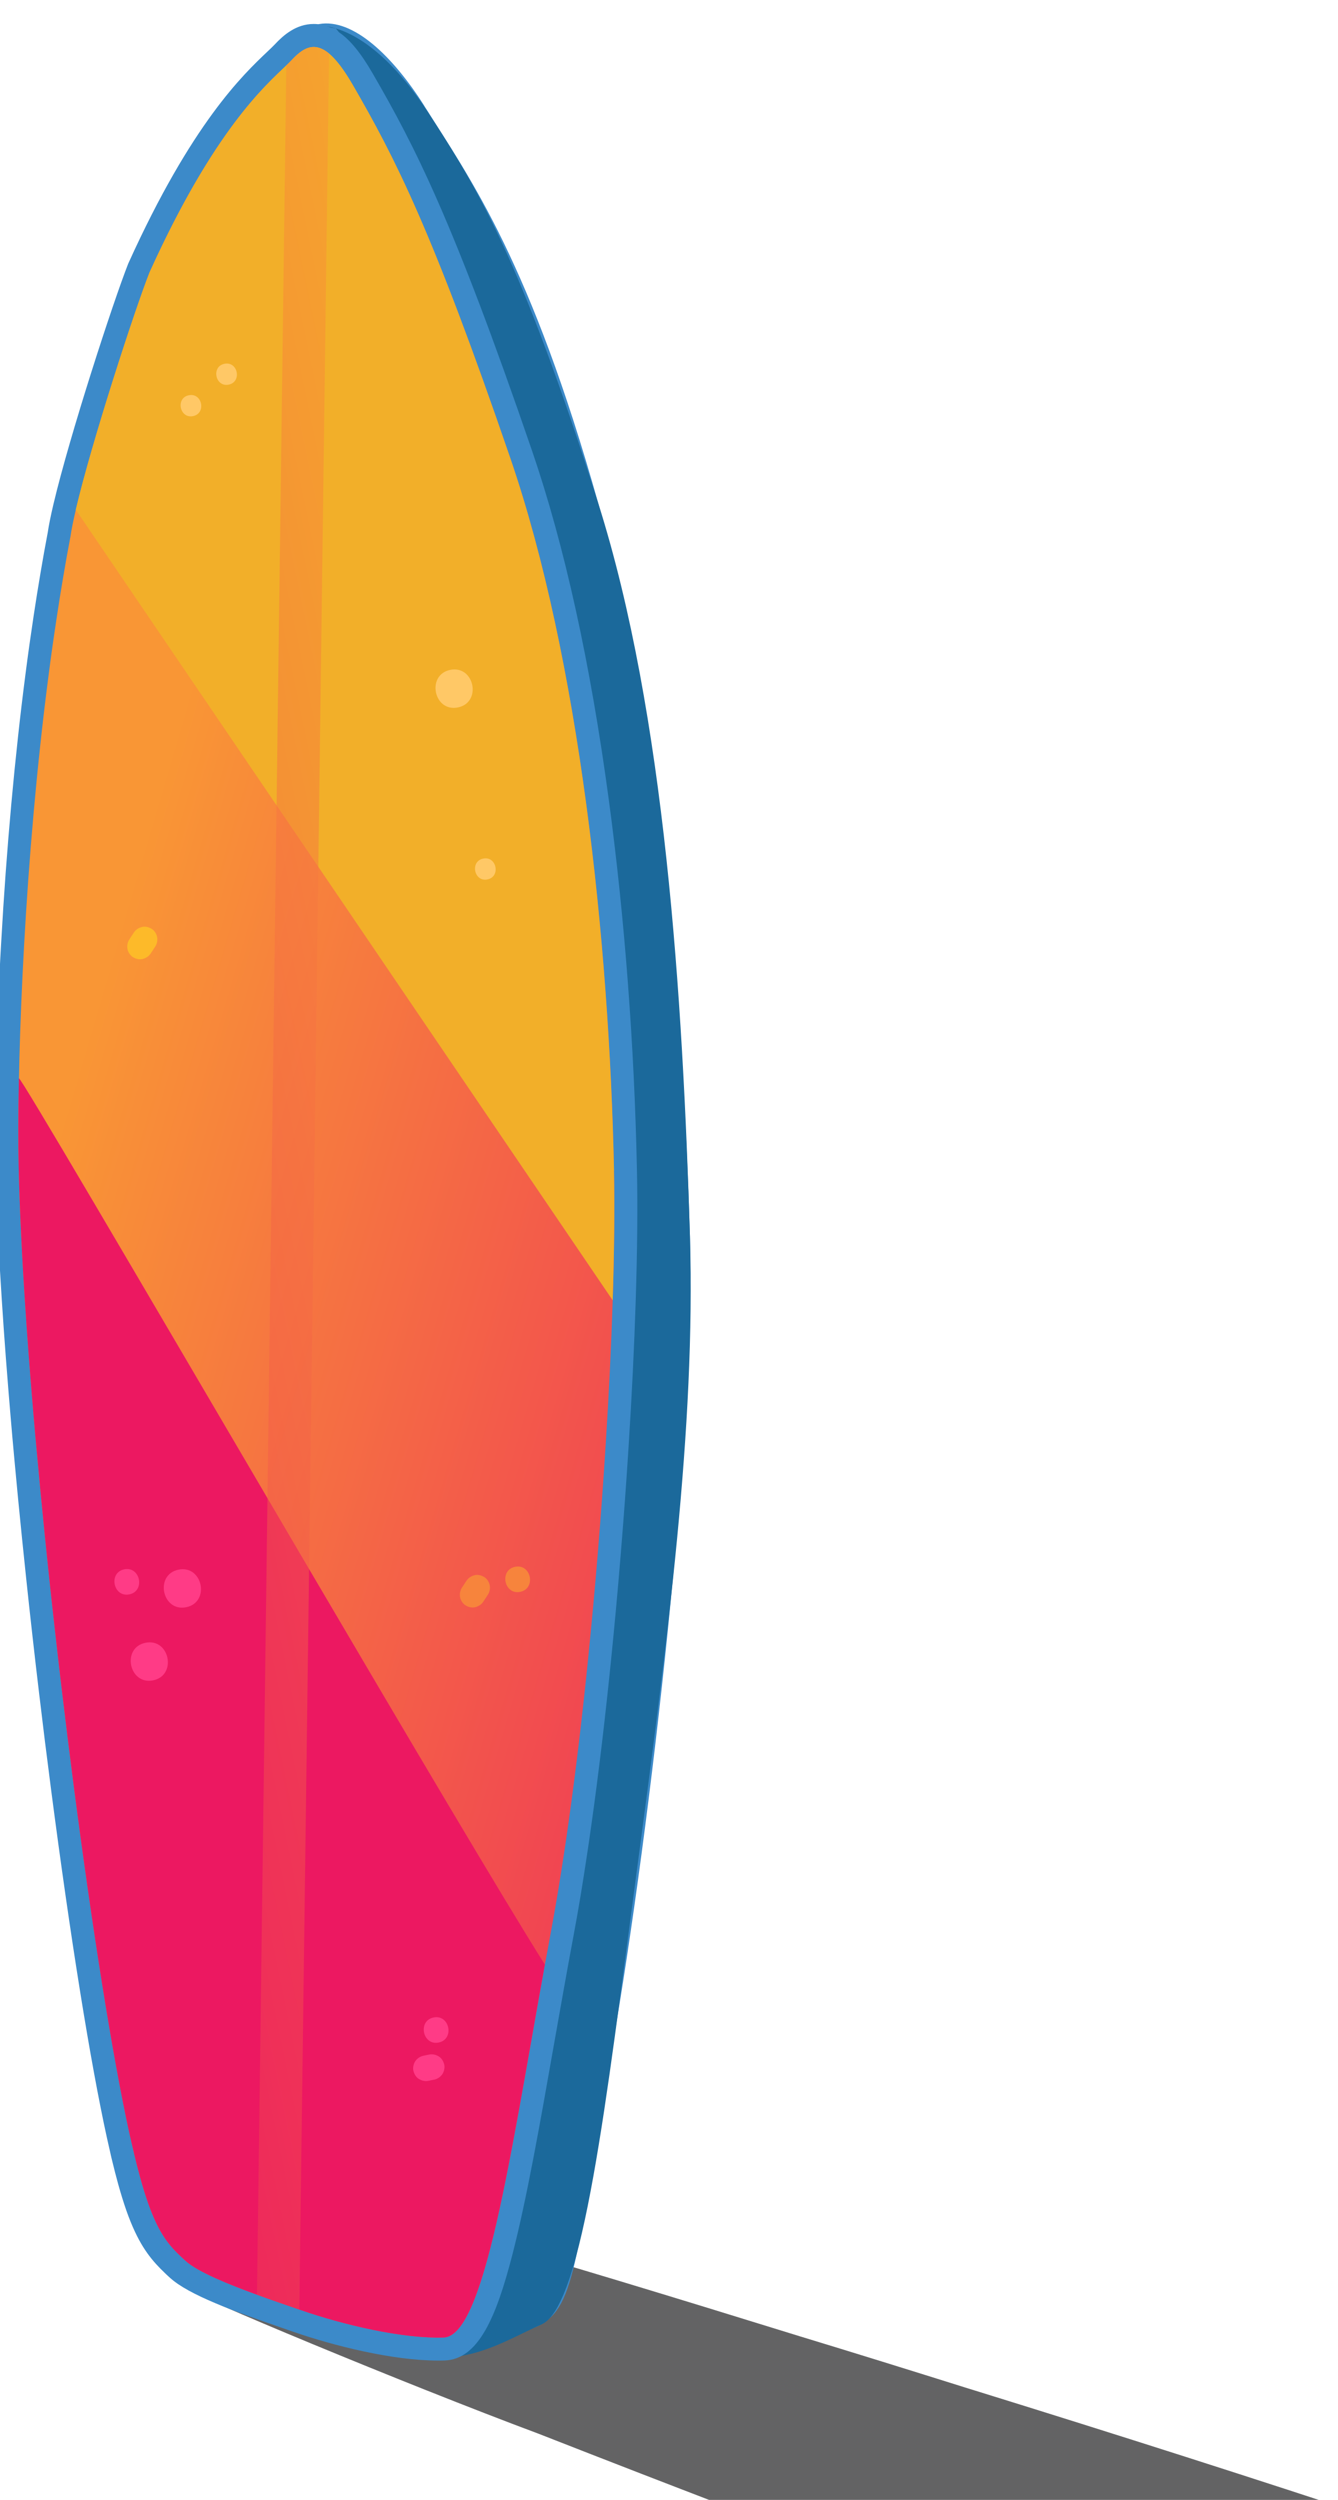
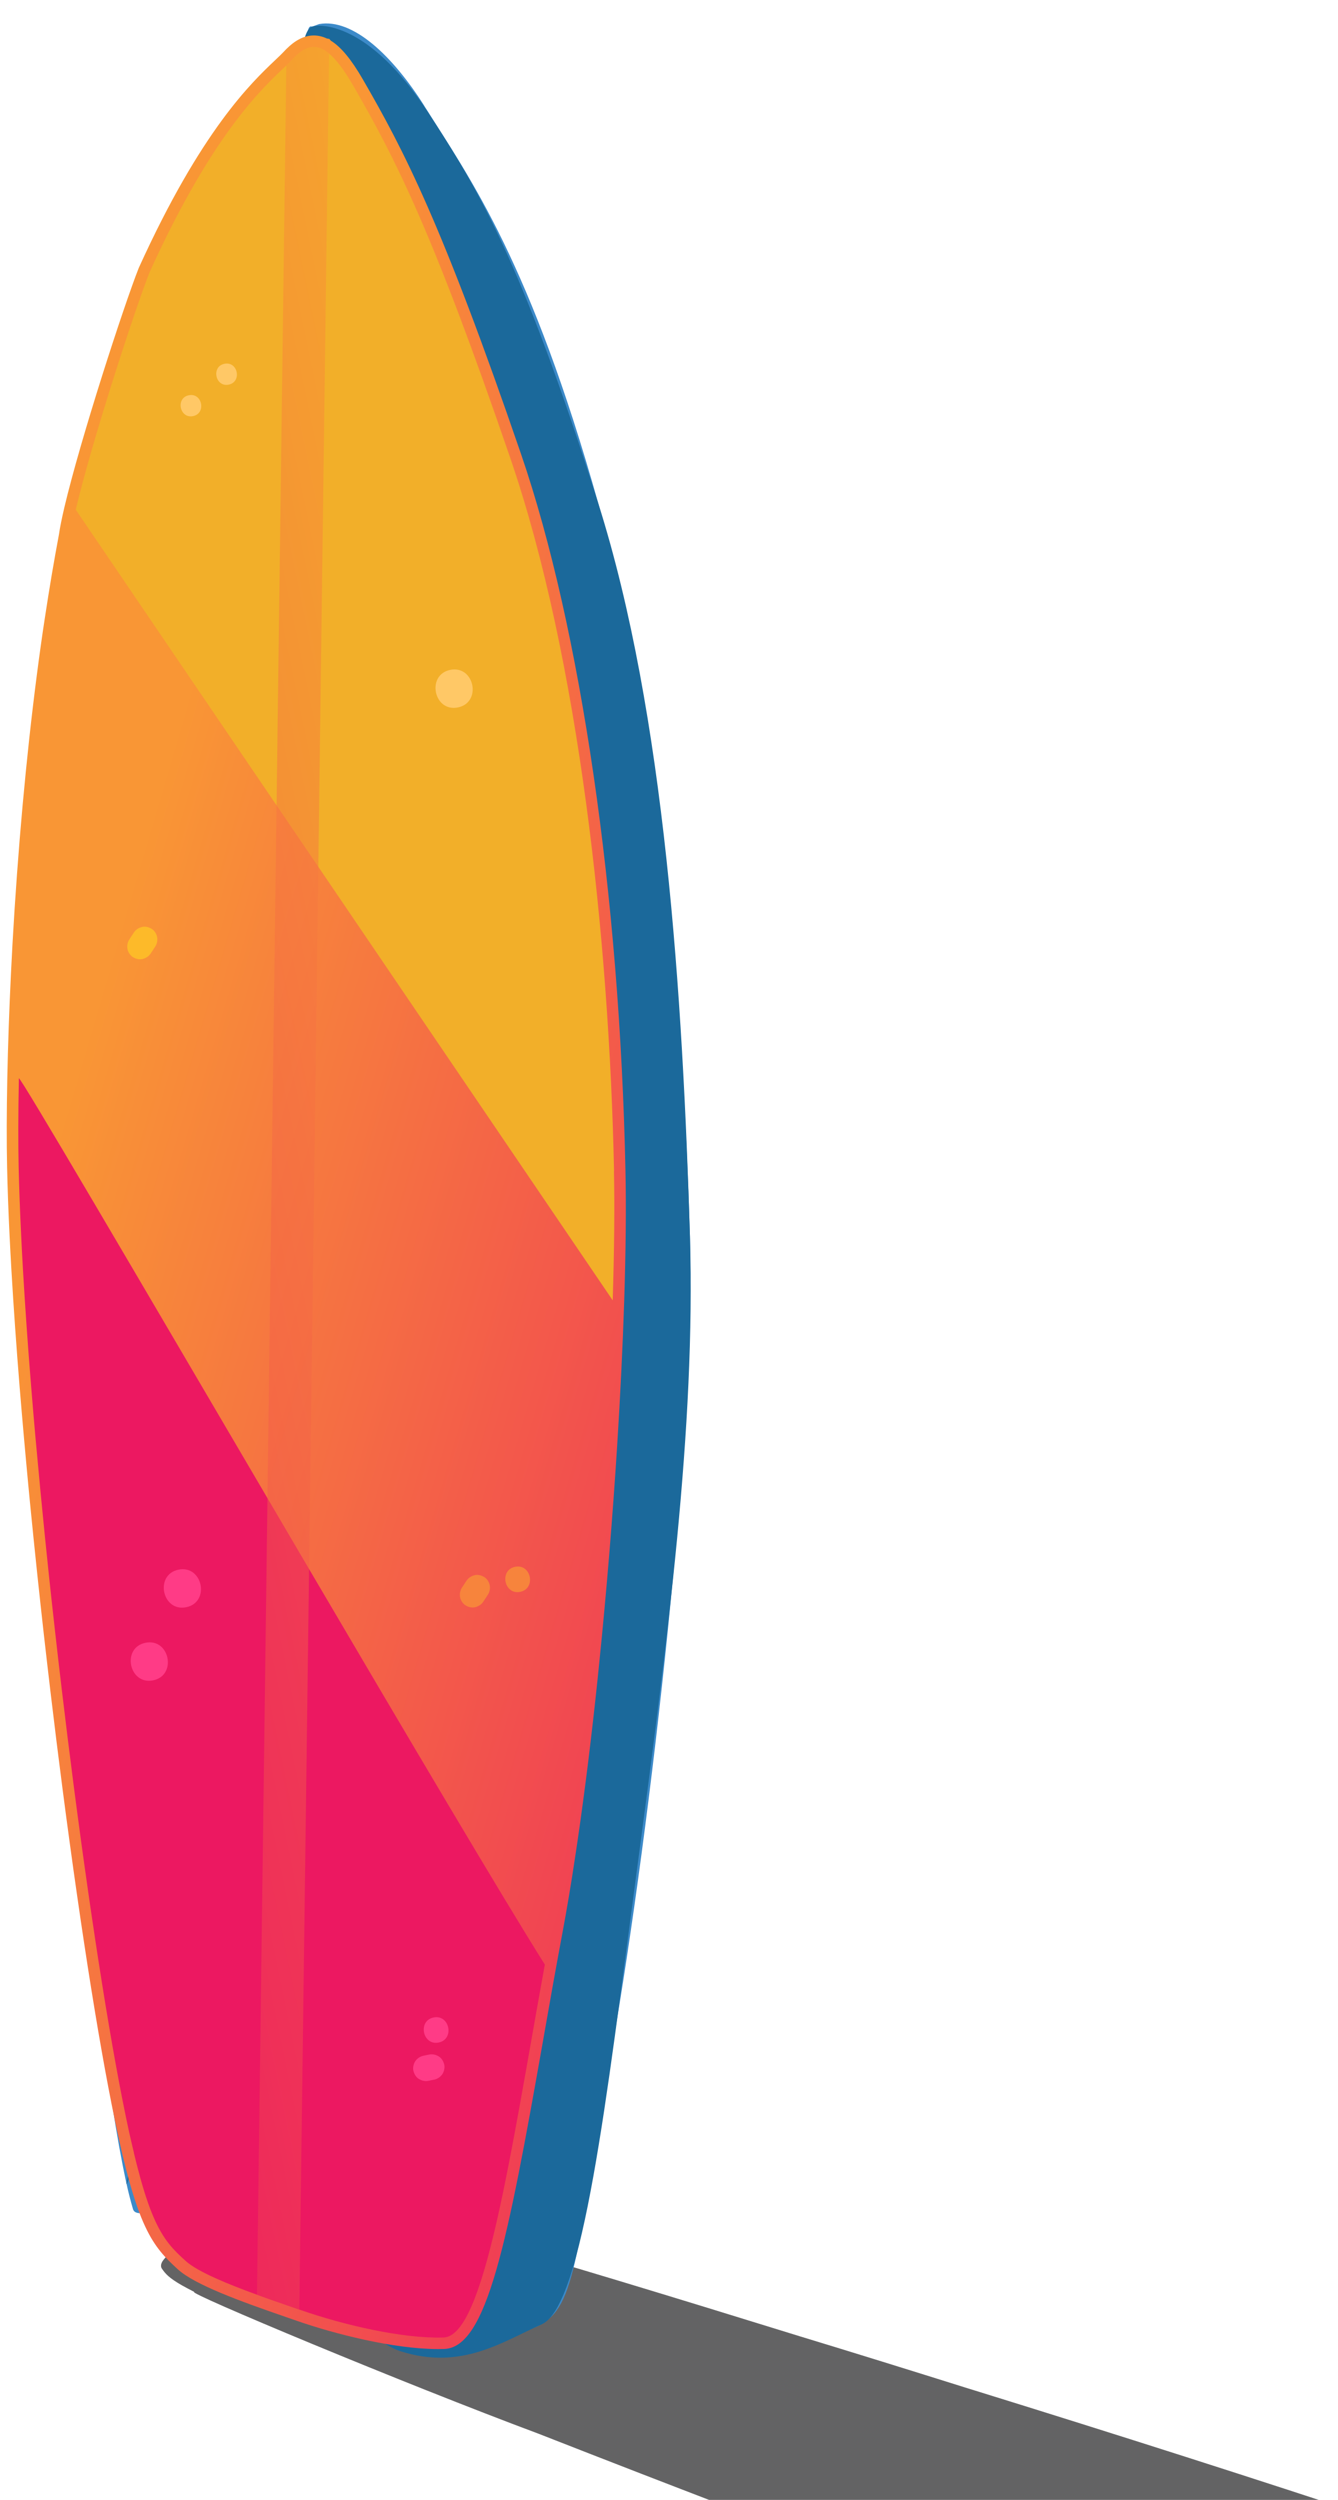
<svg xmlns="http://www.w3.org/2000/svg" width="286" height="534" viewBox="0 0 286 534" fill="none">
  <g clip-path="url(#clip0_11001_1574)">
    <g clip-path="url(#clip1_11001_1574)">
      <path opacity="0.75" d="M552.749 634.161C590.809 651.165 606.379 659.117 616.561 665.202C618.34 666.253 619.963 667.256 621.526 668.268C622.813 669.083 624.041 669.9 625.281 670.715C632.878 675.738 635.925 679.788 628.819 679.877C628.819 679.877 626.991 679.779 626.98 679.779C626.871 679.896 626.254 679.779 625.417 679.543C623.903 679.226 621.731 678.618 618.96 677.803C617.848 677.664 616.552 677.458 615.107 677.213C614.793 677.153 614.448 677.094 614.084 677.036C614.054 677.036 614.026 677.025 613.987 677.016C613.623 676.958 613.239 676.897 612.825 676.83C609.612 676.308 604.844 675.562 597.748 674.264C597.639 674.245 597.531 674.225 597.414 674.206C596.953 674.117 596.469 674.028 595.988 673.939C595.813 673.911 595.644 673.881 595.468 673.842C594.996 673.753 594.504 673.664 594.012 673.566C593.817 673.527 593.62 673.486 593.423 673.458C592.933 673.358 592.421 673.261 591.899 673.163C591.693 673.124 591.477 673.083 591.26 673.036C590.729 672.936 590.2 672.83 589.648 672.721C589.442 672.682 589.236 672.641 589.03 672.593C588.449 672.474 587.869 672.366 587.271 672.238C587.093 672.199 586.907 672.16 586.72 672.132C586.081 672.004 585.433 671.876 584.763 671.738C584.646 671.707 584.519 671.688 584.391 671.66C579.535 670.667 573.992 669.497 567.682 668.101C567.66 668.101 567.64 668.101 567.632 668.091C566.62 667.865 565.586 667.64 564.535 667.404C564.438 667.384 564.349 667.365 564.249 667.334C563.229 667.109 562.175 666.873 561.114 666.626C560.997 666.598 560.88 666.578 560.76 666.548C559.69 666.303 558.609 666.056 557.497 665.8C557.38 665.772 557.272 665.752 557.152 665.722C556.023 665.466 554.873 665.191 553.694 664.927C553.625 664.907 553.566 664.897 553.497 664.877C548.474 663.707 543.078 662.428 537.26 661.024C527.676 658.595 500.379 651.362 479.385 645.583C476.014 644.657 472.809 643.765 469.86 642.939C467.905 642.389 466.057 641.866 464.366 641.385C461.231 640.49 458.605 639.723 456.689 639.134C448.895 636.835 441.011 634.455 433.1 632.048C427.841 630.444 422.571 628.824 417.314 627.192C391.865 619.298 366.772 611.209 344.704 603.936C342.021 603.05 339.386 602.185 336.801 601.321C326.805 598.008 317.624 594.922 309.515 592.17C309.123 592.042 308.759 591.914 308.375 591.778C308.1 591.689 307.836 591.589 307.569 591.502C306.794 591.236 306.026 590.98 305.279 590.716C304.975 590.608 304.67 590.508 304.364 590.402C303.628 590.146 302.902 589.899 302.182 589.654C301.937 589.576 301.701 589.487 301.465 589.407C300.689 589.143 299.922 588.876 299.166 588.623C299.058 588.581 298.96 588.553 298.852 588.514C294.279 586.941 290.221 585.526 286.791 584.326C285.001 583.697 283.163 583.049 281.295 582.38C277.581 581.062 273.728 579.686 269.728 578.243C268.38 577.76 267.015 577.268 265.639 576.767C265.431 576.689 265.225 576.62 265.019 576.542C263.711 576.07 262.404 575.597 261.067 575.107C254.984 572.895 248.633 570.574 242.106 568.167C239.768 567.302 237.408 566.438 235.029 565.553C234.264 565.267 233.506 564.992 232.741 564.706C228.858 563.263 224.896 561.787 220.905 560.303C217.052 558.86 213.14 557.404 209.199 555.919C208.982 555.841 208.766 555.752 208.55 555.674C207.547 555.302 206.535 554.918 205.513 554.535C201.974 553.206 198.406 551.861 194.838 550.504C192.4 549.581 189.953 548.656 187.506 547.733C178.296 544.233 169.027 540.705 159.905 537.206C157.399 536.241 154.922 535.288 152.435 534.334C150.076 533.431 147.727 532.527 145.387 531.621C142.674 530.579 139.961 529.528 137.288 528.497C129.67 525.548 122.249 522.657 115.123 519.866C86.412 509.161 39.399 489.544 41.541 489.583C40.824 489.228 39.123 488.304 38.888 488.168C36.096 486.575 35.329 485.661 34.602 484.599C34.553 484.53 34.514 484.452 34.484 484.374C34.455 484.304 34.435 484.235 34.425 484.157C34.425 484.146 34.425 484.137 34.425 484.118C34.425 484.049 34.415 483.979 34.425 483.91C34.425 483.91 34.425 483.89 34.425 483.882C34.425 483.804 34.445 483.724 34.465 483.635C34.465 483.626 34.465 483.606 34.474 483.596C34.494 483.537 34.514 483.468 34.543 483.401C34.553 483.37 34.573 483.34 34.582 483.301C34.602 483.253 34.632 483.203 34.651 483.164C34.671 483.125 34.691 483.084 34.72 483.045C34.749 483.006 34.769 482.967 34.799 482.928C34.867 482.82 34.956 482.712 35.044 482.603C35.044 482.603 35.044 482.603 35.054 482.595C35.103 482.534 35.153 482.475 35.202 482.417C35.221 482.397 35.241 482.367 35.261 482.348C35.32 482.289 35.369 482.23 35.428 482.172C35.447 482.152 35.457 482.142 35.477 482.122C35.762 481.836 36.096 481.541 36.45 481.258C36.853 480.933 37.285 480.607 37.737 480.293C38.878 479.487 40.097 478.761 40.942 478.211C40.971 478.191 41.001 478.17 41.03 478.161C42.406 477.277 44.294 476.362 46.525 475.556C46.141 474.208 46.191 473.119 47.026 472.666C52.157 469.855 66.282 471.654 77.251 472.471C78.077 472.529 79.138 472.685 80.416 472.913C85.173 473.669 91.022 475.153 100.743 477.964C118.249 482.839 143.254 490.478 171.022 499.068C182.296 502.498 194.445 506.262 207.046 510.223C207.066 510.223 207.076 510.223 207.095 510.234C272.489 530.473 323.178 547.408 370.211 564.039C371.312 564.422 372.393 564.806 373.444 565.179C433.895 586.616 509.874 614.325 552.749 634.15V634.161Z" fill="#2F2F30" />
      <path d="M90.708 22.645C100.724 38.48 113.482 56.3 127.911 107.618C140.68 153.029 145.938 212.683 147.481 264.168C148.7 304.988 139.235 389.354 130.811 437.713C122.79 483.676 123.164 493.486 114.268 497.172C104.301 501.3 104.154 502.409 96.379 503.443C89.105 504.405 60.837 483.665 56.649 479.801C52.904 476.343 47.675 486.114 41.738 471.309C40.461 468.126 29.383 475.153 28.42 471.86C27.889 470.052 27.427 468.224 27.034 466.414C27.034 466.386 27.034 466.356 27.014 466.347C22.699 446.422 19.416 415.519 17.008 382.571C16.222 371.799 15.524 360.8 14.924 349.92C13.194 319.251 12.143 289.321 11.504 266.066C11.455 264.295 11.415 262.36 11.396 260.267C11.396 260.139 11.396 260.001 11.396 259.873C11.297 249.376 11.523 235.094 12.28 218.895C13.391 194.882 15.622 166.957 19.534 140.664C20.291 141.097 21.107 141.539 21.903 141.913C24.871 143.328 27.299 141.156 28.361 139.102C29.413 137.047 28.666 130.137 28.469 129.528C28.272 128.918 30.277 130.393 32.922 136.202C35.546 141.952 33.472 146.454 33.472 146.454C33.472 146.454 34.534 147.053 36.45 146.434C39.409 145.451 40.028 141.323 39.989 135.878C39.95 130.491 35.349 122.176 35.349 122.176L36.735 120.976C36.735 120.976 39.232 122.991 44.864 130.874C50.575 138.866 49.7 150.484 49.7 150.484C49.7 150.484 51.233 149.52 53.524 146.011C55.804 142.532 55.529 139.78 56.178 132.761C56.826 125.822 52.531 116.327 50.192 109.781C47.872 103.294 44.992 99.224 44.992 99.224C44.992 99.224 51.116 103.126 54.251 101.593C57.288 100.119 55.077 91.705 54.949 91.213C54.949 91.557 55.096 97.514 51.548 95.843C47.695 94.034 37.885 78.121 36.509 72.666C44.677 52.909 55.342 37.959 59.913 27.284C64.631 16.246 62.989 12.717 64.926 10.633C65.859 9.621 65.319 5.08 66.705 5.699C66.715 5.699 68.209 5.139 68.218 5.139C75.433 3.871 83.916 11.892 90.708 22.625V22.645Z" fill="#3C8AC9" />
      <path d="M91.681 24.286C101.903 39.993 111.231 54.816 127.911 107.608C142.124 152.587 145.938 212.673 147.481 264.159C148.7 304.979 142.783 349.633 135.932 401.059C129.7 447.828 124.618 492.59 115.802 496.493C107.378 500.218 98.659 506.37 85.655 502.261C78.657 500.051 60.827 483.665 56.639 479.801C52.895 476.343 44.274 463.534 38.338 448.732C37.06 445.546 35.91 442.274 34.946 438.972C34.416 437.162 27.417 468.212 27.024 466.405C27.024 466.375 33.551 433.457 33.551 433.448C29.236 413.523 19.416 415.508 17.008 382.562C16.222 371.788 15.524 360.789 14.924 349.909C13.194 319.242 12.143 289.312 11.504 266.055C11.455 264.287 11.415 262.349 11.396 260.256C11.396 260.128 11.396 259.992 11.396 259.864C11.297 249.365 11.523 235.083 12.28 218.885C13.391 194.872 15.622 166.947 19.534 140.654C20.291 141.087 21.107 141.529 21.903 141.902C24.871 143.318 27.299 141.146 28.361 139.091C29.413 137.037 28.666 130.127 28.469 129.518C28.272 128.908 30.277 130.383 32.922 136.192C35.546 141.942 33.472 146.443 33.472 146.443C33.472 146.443 34.534 147.043 36.45 146.424C39.409 145.441 40.028 141.313 39.989 135.867C39.95 130.481 35.349 122.165 35.349 122.165L36.735 120.966C36.735 120.966 39.232 122.981 44.864 130.864C50.575 138.855 49.7 150.474 49.7 150.474C49.7 150.474 51.233 149.51 53.524 146.001C55.804 142.522 55.529 139.77 56.178 132.751C56.826 125.812 52.531 116.317 50.192 109.771C47.872 103.283 44.992 99.214 44.992 99.214C44.992 99.214 51.116 103.116 54.251 101.583C57.288 100.109 55.077 91.695 54.949 91.203C54.949 91.547 55.096 97.504 51.548 95.833C47.695 94.024 37.885 78.111 36.509 72.655C44.677 52.899 55.342 37.949 59.913 27.274C64.631 16.236 64.041 6.672 66.705 5.689C68.218 5.129 78.814 4.49 91.681 24.266V24.286Z" fill="#1B699B" />
      <path d="M93.637 501.78C84.152 501.78 71.433 498.528 63.422 495.735C62.704 495.49 61.908 495.215 61.043 494.909C51.371 491.578 41.621 488.048 37.994 484.727C35.349 482.308 33.148 480.107 31.054 475.645C29.875 473.149 28.744 469.924 27.594 465.796C27.152 464.193 26.7 462.444 26.218 460.429L26.13 460.056C25.845 458.817 25.55 457.529 25.245 456.153C21.677 439.867 17.46 413.562 13.361 382.079C12.477 375.299 11.622 368.377 10.806 361.508C9.823 353.25 8.879 344.886 8.005 336.619C7.434 331.193 6.874 325.778 6.363 320.51C6.294 319.793 6.225 319.064 6.157 318.347L6.049 317.216C5.714 313.708 5.4 310.239 5.095 306.817C4.8 303.465 4.515 300.154 4.25 296.91L4.201 296.34C3.493 287.67 2.913 279.314 2.451 271.5C2.304 268.926 2.166 266.419 2.048 263.992C1.792 258.811 1.616 253.877 1.517 249.337C1.281 238.563 1.586 223.466 2.343 207.925C2.441 205.832 2.559 203.689 2.677 201.527C3.788 181.652 5.587 161.787 7.887 144.075C8.417 139.966 8.987 135.887 9.597 131.936C10.54 125.704 11.553 119.718 12.605 114.145C12.811 112.69 13.194 110.783 13.774 108.316C17.254 93.592 26.424 65.441 29.639 57.282L29.688 57.165C43.026 27.815 53.711 17.691 58.841 12.825C59.569 12.137 60.139 11.596 60.562 11.144C62.105 9.483 64.248 7.576 67.068 7.576C68.012 7.576 68.946 7.792 69.87 8.225L70.391 8.313L70.715 8.687C72.897 10.034 75.079 12.668 77.546 16.934C86.393 32.218 94.502 47.827 111.388 97.032C124.137 134.187 132.472 191.383 133.691 250.024C133.858 257.729 133.769 267.088 133.426 277.852C133.111 287.592 132.6 298.05 131.912 308.93C130.958 324.057 129.641 340.03 128.098 355.137C127.98 356.297 127.852 357.447 127.744 358.607C126.456 370.915 125.022 382.501 123.478 393.059C123.321 394.09 123.174 395.093 123.026 396.097C122.083 402.387 121.169 407.833 120.245 412.756C118.77 420.611 117.384 428.473 116.047 436.081C108.459 479.056 104.076 501.486 94.924 501.761C94.511 501.769 94.089 501.78 93.647 501.78H93.637Z" fill="url(#paint0_linear_11001_1574)" />
-       <path d="M67.058 10.033C67.707 10.033 68.385 10.21 69.093 10.594C69.103 10.594 69.122 10.603 69.122 10.613C70.921 11.586 72.946 13.916 75.413 18.172C84.466 33.81 92.427 49.36 109.059 97.838C123.743 140.634 130.211 200.927 131.233 250.082C131.4 258.004 131.292 267.402 130.968 277.771C130.663 287.395 130.152 297.891 129.454 308.773C128.51 323.753 127.223 339.529 125.65 354.892C125.532 356.052 125.414 357.202 125.296 358.362C124.038 370.362 122.603 382.001 121.04 392.705C120.883 393.717 120.736 394.729 120.588 395.741C119.704 401.62 118.78 407.183 117.826 412.305C109.717 455.67 104.105 499.028 94.845 499.303C94.452 499.312 94.049 499.323 93.646 499.323C85.095 499.323 73.162 496.521 64.237 493.416C57.612 491.106 43.655 486.564 39.664 482.917C37.187 480.657 35.221 478.72 33.295 474.602C32.204 472.292 31.132 469.274 29.982 465.137C29.54 463.545 29.088 461.785 28.626 459.848C28.626 459.828 28.626 459.789 28.606 459.781C28.302 458.472 27.987 457.096 27.663 455.622C23.986 438.844 19.711 411.675 15.809 381.764C14.934 375.023 14.079 368.152 13.253 361.222C12.27 352.966 11.336 344.63 10.461 336.363C9.891 330.959 9.341 325.58 8.83 320.273C8.722 319.173 8.623 318.072 8.515 316.99C8.181 313.482 7.867 310.022 7.562 306.6C7.247 303.061 6.952 299.573 6.677 296.153C5.969 287.444 5.39 279.128 4.937 271.364C4.79 268.798 4.652 266.302 4.534 263.872C4.279 258.683 4.102 253.807 4.004 249.276C3.797 239.811 3.994 225.206 4.829 208.043C4.928 205.95 5.046 203.826 5.163 201.664C6.156 183.883 7.817 163.998 10.363 144.389C10.884 140.339 11.454 136.309 12.064 132.299C12.968 126.284 13.97 120.337 15.071 114.547C15.278 113.083 15.681 111.147 16.212 108.876C19.662 94.25 28.783 66.266 31.968 58.187C47.065 24.866 58.812 16.619 62.35 12.825C63.903 11.154 65.417 10.033 67.058 10.033ZM67.058 5.119C63.244 5.119 60.492 7.605 58.752 9.473C58.389 9.856 57.819 10.407 57.15 11.036C51.902 16.009 40.991 26.35 27.486 56.142L27.436 56.25L27.387 56.368C24.154 64.576 14.914 92.913 11.415 107.736C10.825 110.252 10.432 112.208 10.206 113.732C9.144 119.324 8.132 125.33 7.188 131.562C6.589 135.523 6.009 139.632 5.478 143.75C3.168 161.521 1.36 181.455 0.249 201.379C0.111 203.699 0.003 205.802 -0.095 207.797C-0.852 223.388 -1.157 238.543 -0.921 249.376C-0.823 253.935 -0.646 258.891 -0.39 264.1C-0.282 266.38 -0.154 268.837 0.013 271.628C0.465 279.453 1.055 287.828 1.763 296.526L1.851 297.646C2.126 301.038 2.421 304.398 2.647 307.023C2.952 310.453 3.276 313.933 3.61 317.443L3.719 318.611C3.787 319.32 3.846 320.037 3.925 320.754C4.436 325.983 4.987 331.42 5.566 336.874C6.441 345.161 7.385 353.545 8.368 361.792C9.184 368.683 10.049 375.613 10.933 382.384C15.042 413.937 19.278 440.317 22.856 456.665C23.131 457.913 23.397 459.102 23.662 460.223V460.242L23.839 460.998C23.859 461.076 23.878 461.157 23.898 461.235L23.967 461.519C24.409 463.347 24.822 464.97 25.235 466.453C26.434 470.769 27.574 474.022 28.842 476.707C31.113 481.56 33.58 484.037 36.342 486.555C40.313 490.191 49.906 493.68 60.237 497.238C61.092 497.533 61.888 497.808 62.606 498.055C71.196 501.043 83.856 504.237 93.636 504.237C94.098 504.237 94.55 504.237 95.003 504.218C102.267 504.001 106.08 494.978 109.55 481.502C112.587 469.727 115.438 453.596 118.445 436.514C119.792 428.915 121.178 421.053 122.642 413.209C123.576 408.255 124.49 402.771 125.434 396.469C125.581 395.457 125.729 394.454 125.886 393.453C127.439 382.807 128.884 371.188 130.172 358.873C130.28 357.753 130.398 356.652 130.516 355.551L130.535 355.393C132.079 340.257 133.396 324.245 134.359 309.077C135.057 298.158 135.568 287.67 135.882 277.918C136.227 267.127 136.315 257.72 136.148 249.965C135.597 223.288 133.514 195.953 130.142 170.908C126.201 141.637 120.667 116.513 113.708 96.236C96.752 46.814 88.584 31.107 79.669 15.705C77.113 11.291 74.843 8.51 72.435 6.878L71.806 6.092L70.616 5.875C69.457 5.374 68.267 5.119 67.058 5.119Z" fill="#3C8AC9" />
      <path d="M116.46 419.639C109.049 460.429 103.564 499.048 94.826 499.304C86.216 499.599 73.566 496.68 64.218 493.425C64.139 493.397 64.061 493.377 63.982 493.347C61.593 492.51 58.32 491.41 54.929 490.172C48.776 487.932 42.19 485.258 39.655 482.928C37.168 480.677 35.212 478.731 33.285 474.622C32.194 472.312 31.113 469.294 29.973 465.157C29.53 463.565 29.088 461.805 28.616 459.868V459.801C28.292 458.492 27.977 457.107 27.643 455.631C23.967 438.853 19.691 411.695 15.799 381.776C14.924 375.032 14.069 368.161 13.243 361.233C12.261 352.986 11.327 344.641 10.442 336.374C9.872 330.979 9.331 325.592 8.82 320.285C8.702 319.173 8.604 318.081 8.506 317.002C8.172 313.491 7.857 310.031 7.542 306.611C7.228 303.084 6.933 299.584 6.658 296.162C5.95 287.454 5.37 279.139 4.918 271.373C4.771 268.807 4.633 266.302 4.525 263.884C4.269 258.694 4.092 253.818 3.984 249.287C3.876 244.284 3.886 237.835 4.033 230.337C4.053 229.432 29.816 273.457 57.17 320.018C60.129 325.05 63.107 330.114 66.066 335.165C87.1 370.935 107.545 405.493 116.46 419.647V419.639Z" fill="#EC1861" />
      <path d="M131.233 250.074C131.4 257.986 131.292 267.392 130.968 277.763L68.051 185.171L59.116 172.03L16.192 108.877C19.642 94.251 28.773 66.267 31.958 58.188C45.709 27.864 56.668 18.31 61.2 13.986C61.652 13.553 62.035 13.17 62.359 12.826C64.532 10.486 66.596 9.248 69.102 10.594C69.102 10.594 69.132 10.604 69.142 10.614C69.525 10.82 69.928 11.096 70.341 11.44C71.825 12.688 73.496 14.831 75.423 18.163C84.475 33.791 92.437 49.341 109.068 97.829C123.763 140.625 130.22 200.918 131.253 250.074H131.233Z" fill="#F2AF29" />
      <path style="mix-blend-mode:multiply" opacity="0.5" d="M70.331 11.44L68.041 185.171L66.065 335.146L63.981 493.336C61.593 492.502 58.32 491.401 54.929 490.162L57.17 320.01L59.116 172.039L61.2 13.986C61.652 13.553 62.035 13.17 62.36 12.826C64.532 10.486 66.596 9.248 69.103 10.594C69.103 10.594 69.132 10.604 69.142 10.614C69.525 10.82 69.928 11.096 70.341 11.44H70.331Z" fill="url(#paint1_linear_11001_1574)" />
      <path d="M40.352 84.431C37.482 85.021 38.406 89.483 41.276 88.883C44.146 88.284 43.222 83.831 40.352 84.431Z" fill="#FFC866" />
      <path d="M47.97 77.708C45.1 78.298 46.024 82.76 48.894 82.161C51.764 81.561 50.84 77.109 47.97 77.708Z" fill="#FFC866" />
-       <path d="M103.279 183.402C100.408 183.991 101.332 188.454 104.202 187.854C107.073 187.255 106.149 182.802 103.279 183.402Z" fill="#FFC866" />
      <path d="M96.231 143.092C91.071 144.163 92.722 152.174 97.892 151.113C103.063 150.051 101.402 142.031 96.231 143.092Z" fill="#FFC866" />
      <path d="M31.083 350.912C25.922 351.974 27.574 359.994 32.744 358.932C37.904 357.87 36.253 349.85 31.083 350.912Z" fill="#FF3B86" />
      <path d="M38.15 335.293C32.99 336.355 34.642 344.374 39.812 343.313C44.982 342.253 43.321 334.231 38.15 335.293Z" fill="#FF3B86" />
-       <path d="M26.552 335.223C23.111 335.932 24.212 341.278 27.652 340.571C31.093 339.863 29.992 334.517 26.552 335.223Z" fill="#FF3B86" />
      <path d="M92.673 430.95C89.232 431.658 90.333 437.006 93.773 436.298C97.214 435.589 96.113 430.243 92.673 430.95Z" fill="#FF3B86" />
      <path d="M93.784 439.266C93.165 438.894 92.457 438.724 91.73 438.872L90.491 439.128C89.803 439.266 89.144 439.719 88.761 440.298C88.397 440.859 88.201 441.693 88.368 442.352C88.545 443.041 88.918 443.708 89.537 444.083C90.157 444.456 90.865 444.623 91.592 444.476L92.83 444.22C93.518 444.083 94.177 443.63 94.56 443.05C94.924 442.491 95.121 441.654 94.954 440.995C94.776 440.309 94.403 439.639 93.784 439.266Z" fill="#FF3B86" />
      <path d="M103.505 336.866C102.896 336.502 102.159 336.296 101.451 336.471C100.753 336.649 100.124 337.033 99.721 337.641C99.397 338.142 99.072 338.634 98.738 339.137C98.355 339.715 98.207 340.502 98.345 341.191C98.483 341.878 98.935 342.567 99.515 342.92C100.124 343.284 100.861 343.49 101.569 343.312C102.267 343.137 102.896 342.753 103.299 342.144C103.623 341.642 103.948 341.15 104.282 340.649C104.665 340.06 104.813 339.284 104.675 338.595C104.537 337.908 104.085 337.219 103.505 336.866Z" fill="#F7843C" />
      <path d="M110.1 334.684C106.66 335.39 107.761 340.738 111.201 340.029C114.641 339.323 113.541 333.975 110.1 334.684Z" fill="#F7843C" />
      <path d="M32.41 198.401C31.801 198.037 31.064 197.831 30.356 198.008C29.658 198.185 29.029 198.568 28.626 199.177C28.302 199.679 27.978 200.17 27.643 200.671C27.26 201.251 27.113 202.038 27.25 202.726C27.388 203.414 27.84 204.102 28.42 204.456C29.029 204.819 29.766 205.026 30.474 204.849C31.172 204.672 31.801 204.289 32.204 203.679C32.528 203.178 32.853 202.686 33.187 202.185C33.57 201.595 33.718 200.819 33.58 200.131C33.443 199.443 32.99 198.755 32.41 198.401Z" fill="#FDBA29" />
    </g>
  </g>
  <defs>
    <linearGradient id="paint0_linear_11001_1574" x1="172.38" y1="283.111" x2="12.381" y2="236.012" gradientUnits="userSpaceOnUse">
      <stop stop-color="#F03C55" />
      <stop offset="0.99" stop-color="#F99635" />
    </linearGradient>
    <linearGradient id="paint1_linear_11001_1574" x1="8.086" y1="263.529" x2="117.761" y2="240.856" gradientUnits="userSpaceOnUse">
      <stop stop-color="#F03C55" />
      <stop offset="0.99" stop-color="#F99635" />
    </linearGradient>
    <clipPath id="clip0_11001_1574">
      <rect width="286" height="534" fill="white" />
    </clipPath>
    <clipPath id="clip1_11001_1574">
      <rect width="633.828" height="675" fill="white" transform="translate(-1 5)" />
    </clipPath>
  </defs>
</svg>